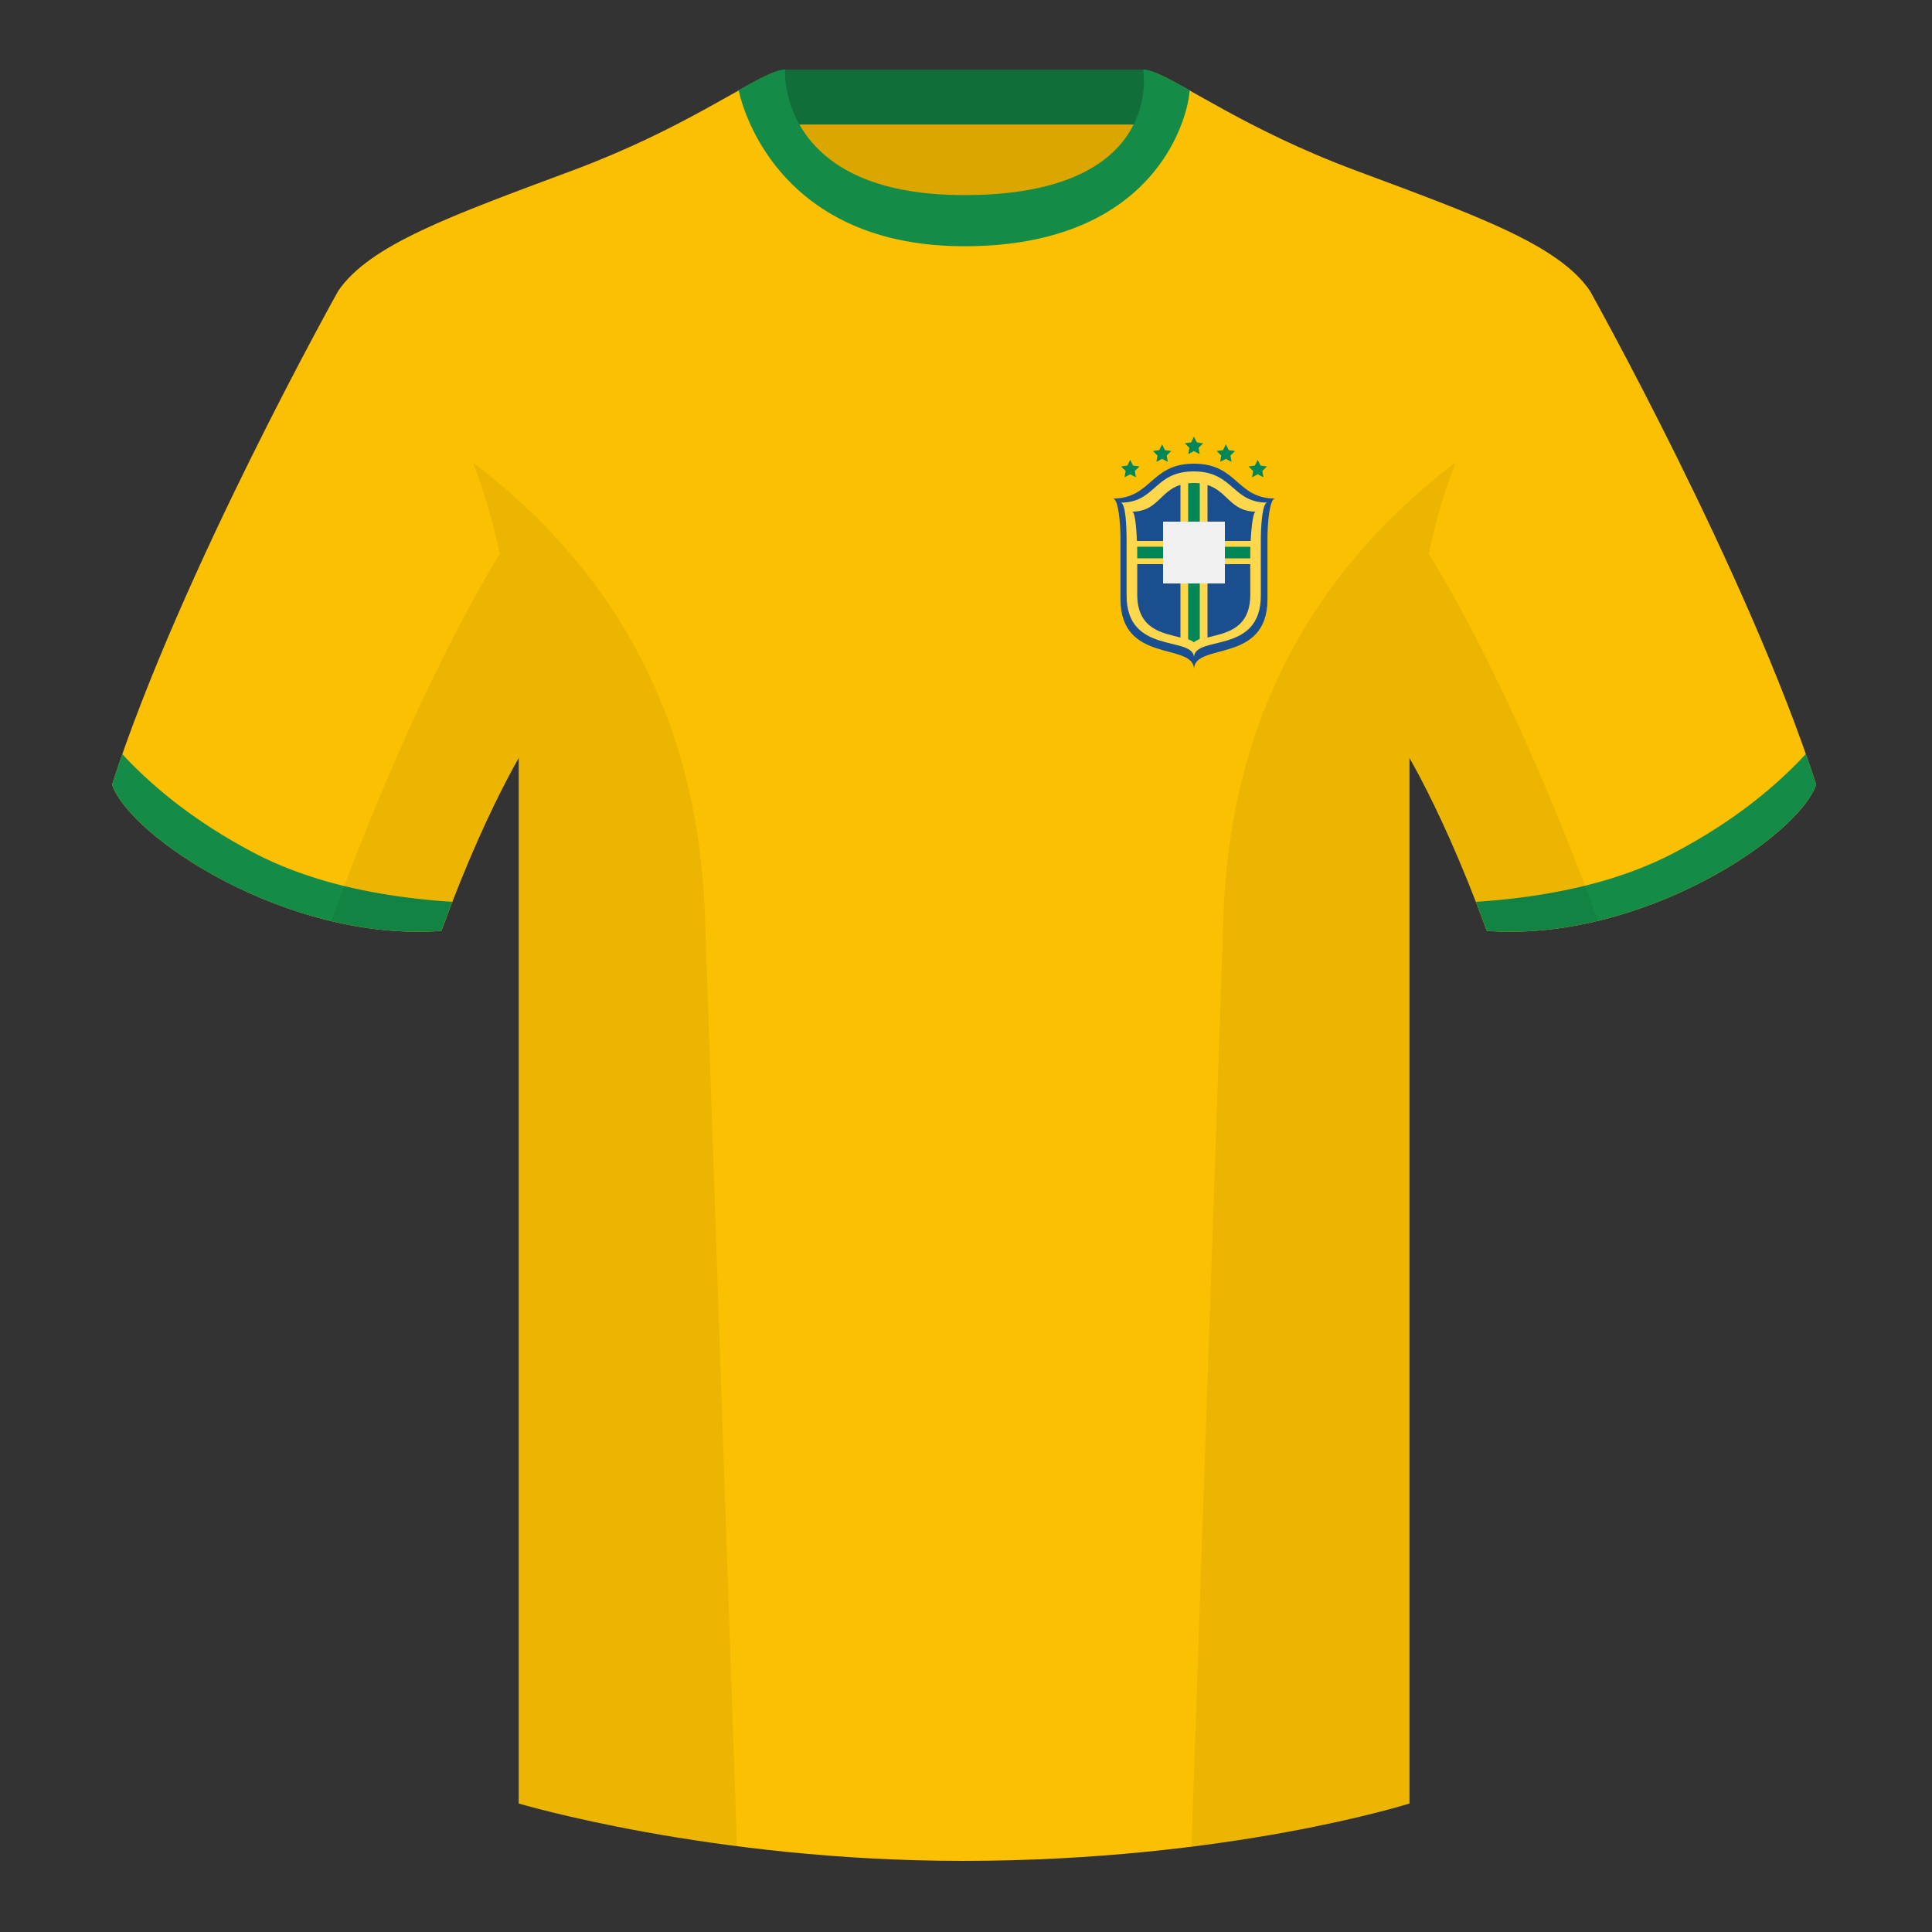
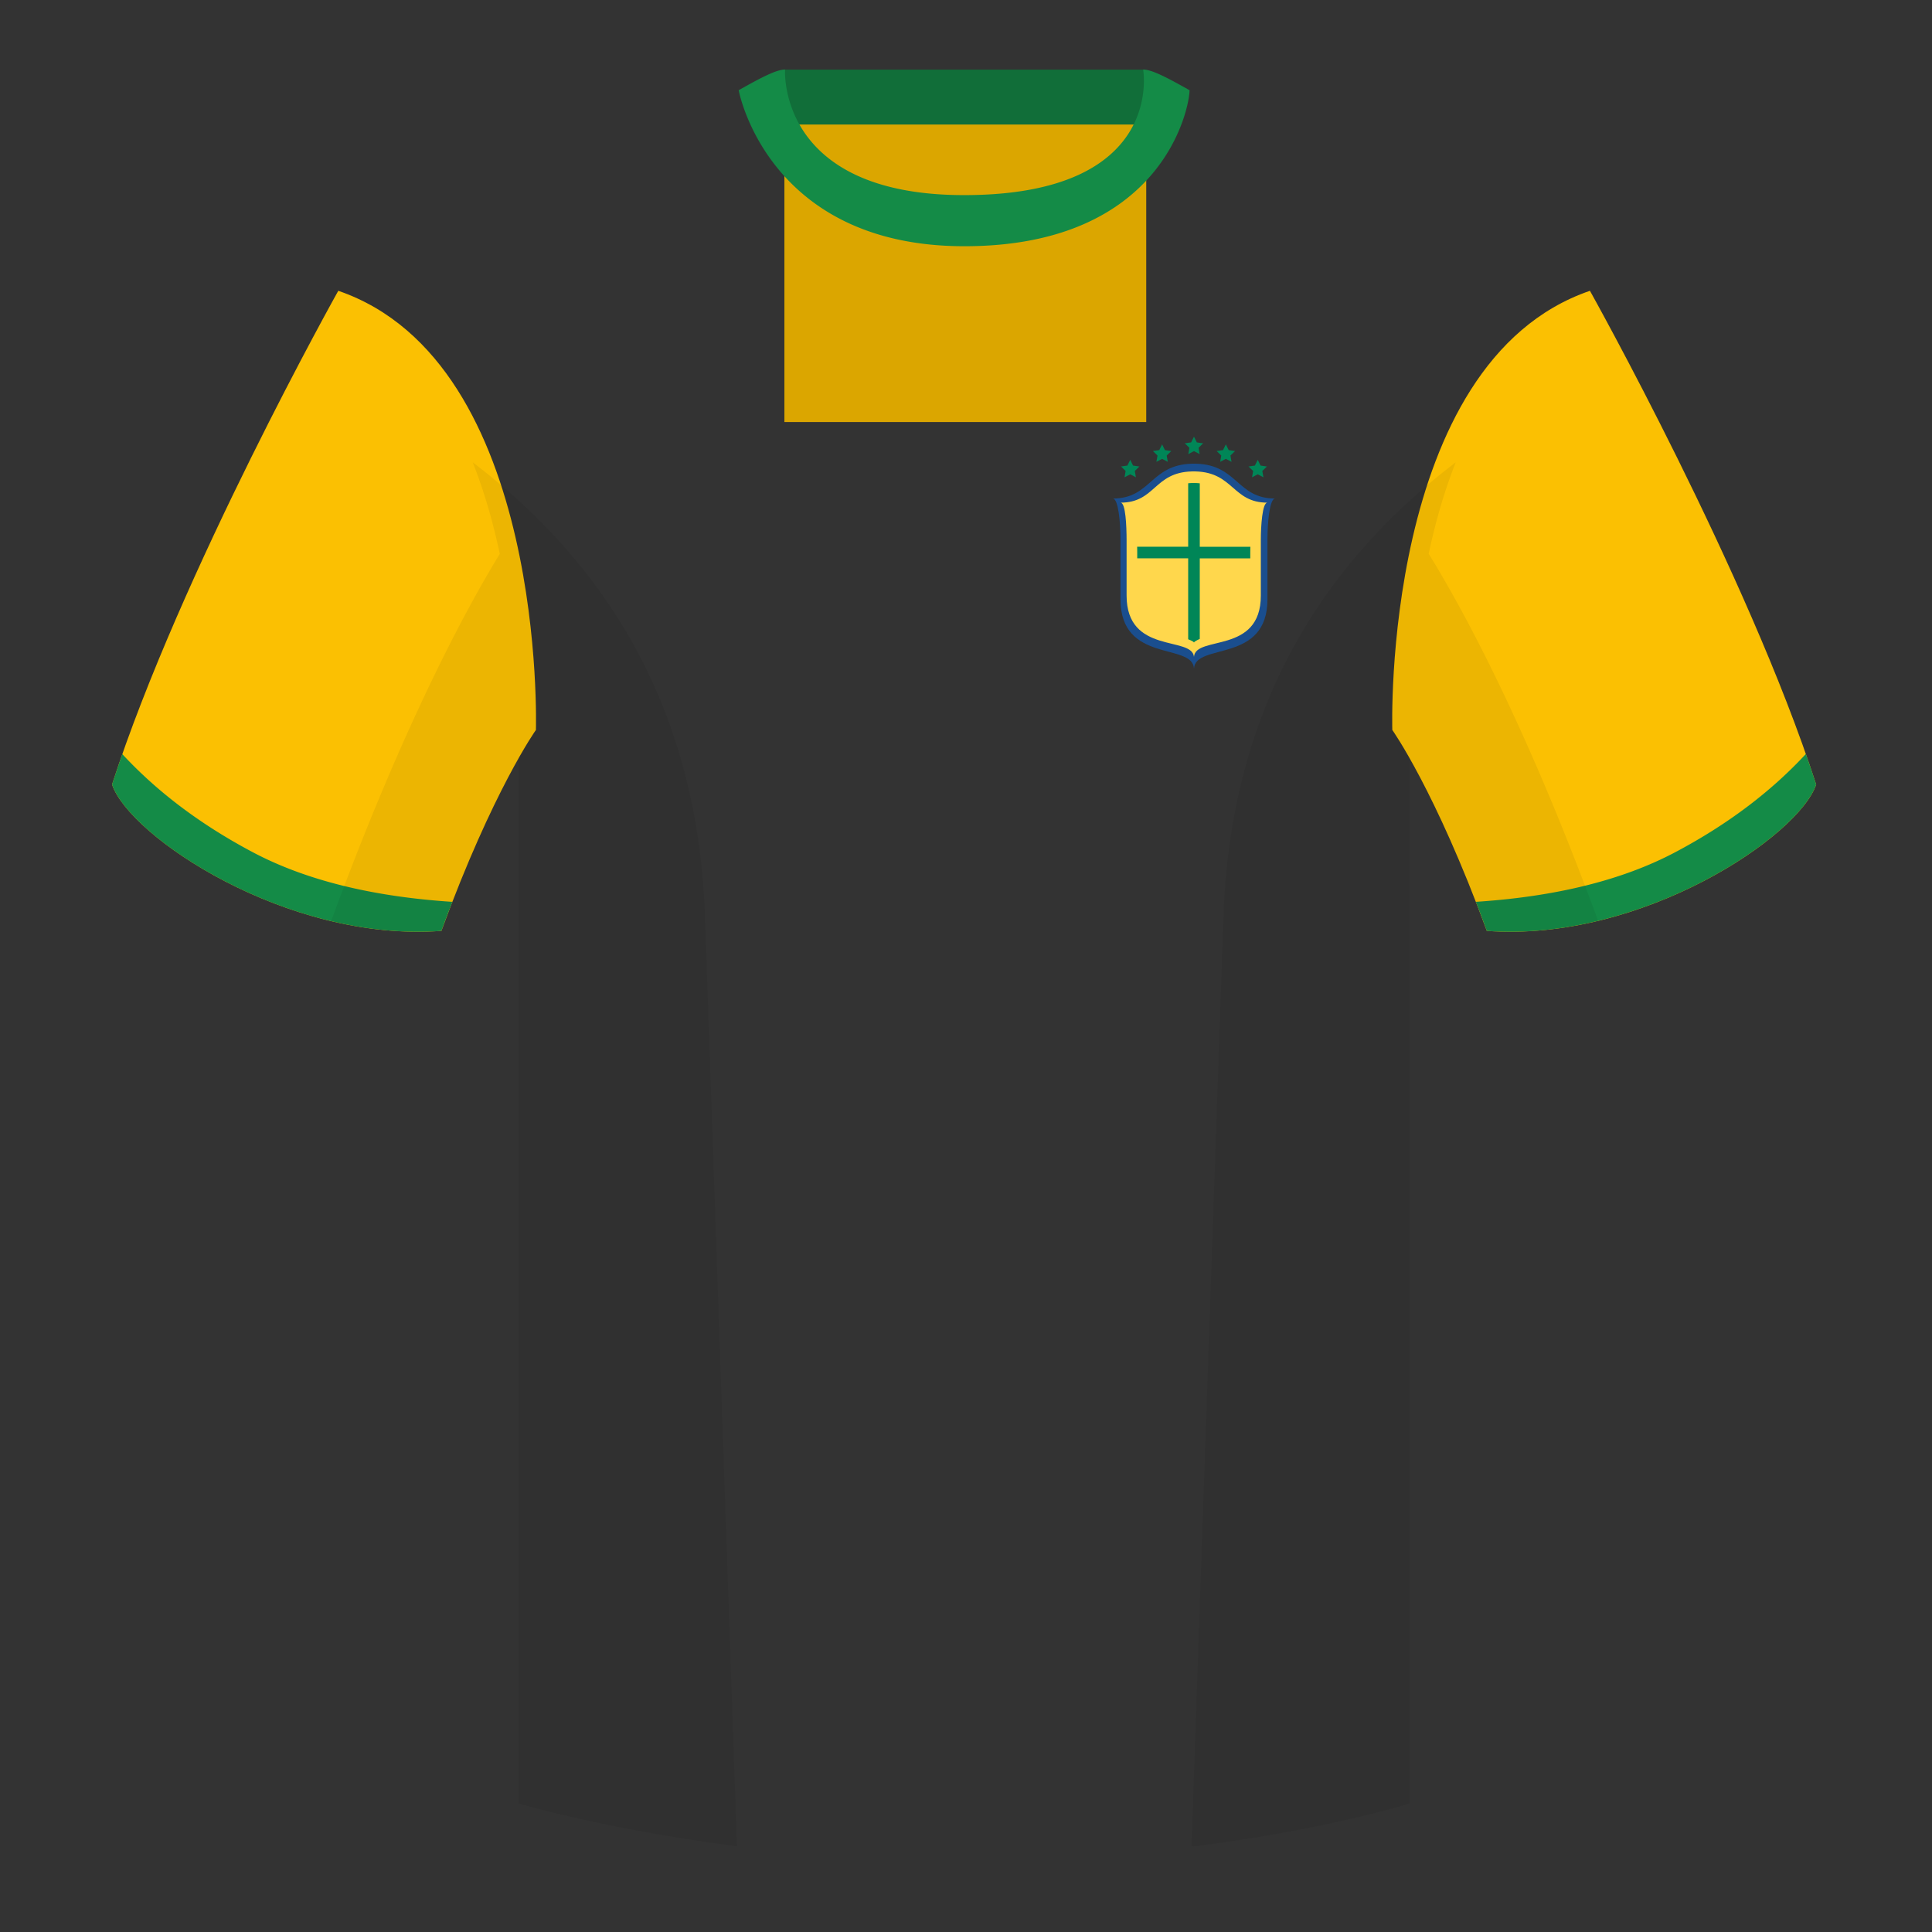
<svg xmlns="http://www.w3.org/2000/svg" width="500" height="500" viewBox="0 0 500 500">
  <rect x="0" y="0" width="500" height="500" fill="#333333" stroke="none" />
  <g fill="none" fill-rule="evenodd">
-     <path d="M0 0h500v500H0z" />
    <path fill="#DBA600" d="M203.003 109.223h93.643V21.928h-93.643z" />
    <path fill="#116E39" d="M202.864 32.228h93.459v-14.2h-93.459z" />
    <path d="M87.547 75.258s-40.763 72.8-58.547 127.77c4.445 13.375 45.208 40.86 85.232 37.885 13.34-36.4 24.46-52 24.46-52s2.963-95.085-51.144-113.655m323.925 0s40.763 72.8 58.547 127.77c-4.445 13.375-45.208 40.86-85.232 37.885-13.34-36.4-24.46-52-24.46-52s-2.963-95.085 51.144-113.655" fill="#FBC002" />
-     <path d="M249.511 57.703c-50.082 0-47.798-39.469-48.743-39.14-7.516 2.619-24.133 14.937-52.438 25.495-31.873 11.885-52.626 19.315-60.782 31.2 11.115 8.915 46.694 28.97 46.694 120.345v271.14s49.658 14.855 114.885 14.855c68.929 0 115.648-14.855 115.648-14.855v-271.14c0-91.375 35.58-111.43 46.699-120.345-8.157-11.885-28.91-19.315-60.782-31.2-28.36-10.577-44.982-22.919-52.478-25.511-.927-.318 4.177 39.156-48.703 39.156z" fill="#FBC002" />
    <path d="M467.353 195.129c.936 2.667 1.827 5.303 2.667 7.899-4.445 13.375-45.208 40.86-85.232 37.885a426.424 426.424 0 00-2.835-7.52c20.795-1.358 37.993-5.637 51.594-12.837 13.428-7.109 24.697-15.585 33.806-25.428zm-435.698.036c9.103 9.828 20.361 18.291 33.772 25.392 13.611 7.206 30.824 11.486 51.639 12.84a426.42 426.42 0 00-2.834 7.517c-40.025 2.975-80.787-24.51-85.232-37.885.836-2.585 1.723-5.209 2.655-7.864zm276.197-171.82c-5.772-3.24-9.728-5.345-12.008-5.345 0 0 5.882 32.495-46.335 32.495-48.52 0-46.335-32.495-46.335-32.495-2.28 0-6.236 2.105-12.003 5.345 0 0 7.368 40.38 58.403 40.38 51.478 0 58.278-35.895 58.278-40.38z" fill="#148B47" />
-     <path d="M413.584 238.323c-9.288 2.238-19.065 3.316-28.798 2.593-8.198-22.369-15.557-36.883-20.013-44.748v270.577s-21.102 6.71-55.866 11.11c-.182-.02-.363-.04-.544-.06 1.881-54.795 5.722-166.47 8.276-240.705 2.055-59.755 31.085-95.29 60.099-117.44-2.675 6.781-5.071 14.606-6.999 23.667 7.354 11.851 24.436 42.069 43.831 94.964.005.014.01.028.014.041zM190.717 477.795c-34.248-4.401-56.476-11.051-56.476-11.051V196.172c-4.456 7.867-11.814 22.379-20.01 44.743-9.633.716-19.309-.332-28.511-2.524a1.113 1.113 0 01.02-.097c19.377-52.847 36.305-83.066 43.61-94.944-1.929-9.075-4.328-16.912-7.006-23.701 29.014 22.15 58.044 57.685 60.099 117.44 2.554 74.235 6.396 185.91 8.276 240.705h-.002z" fill-opacity=".06" fill="#000" />
+     <path d="M413.584 238.323c-9.288 2.238-19.065 3.316-28.798 2.593-8.198-22.369-15.557-36.883-20.013-44.748v270.577s-21.102 6.71-55.866 11.11c-.182-.02-.363-.04-.544-.06 1.881-54.795 5.722-166.47 8.276-240.705 2.055-59.755 31.085-95.29 60.099-117.44-2.675 6.781-5.071 14.606-6.999 23.667 7.354 11.851 24.436 42.069 43.831 94.964.005.014.01.028.014.041zM190.717 477.795c-34.248-4.401-56.476-11.051-56.476-11.051V196.172c-4.456 7.867-11.814 22.379-20.01 44.743-9.633.716-19.309-.332-28.511-2.524a1.113 1.113 0 01.02-.097c19.377-52.847 36.305-83.066 43.61-94.944-1.929-9.075-4.328-16.912-7.006-23.701 29.014 22.15 58.044 57.685 60.099 117.44 2.554 74.235 6.396 185.91 8.276 240.705z" fill-opacity=".06" fill="#000" />
    <path d="M309.552 120.007c10.748.291 10.564 9.013 20.448 9.013-1.451 0-1.97 6.467-1.981 10.232l-0 15.814c0 16.756-18.595 11.165-19.015 17.935-.427-6.769-19.022-1.178-19.022-17.935l-.001-15.814c-.011-3.764-.53-10.232-1.981-10.232 9.884 0 9.7-8.722 20.448-9.013l.548-.007.556.007z" fill="#1A4E8E" />
    <path d="M309.436 122.007c9.816.266 9.537 8.077 18.564 8.077-1.325 0-1.688 6.106-1.697 9.555l-.001 14.488c0 15.352-16.915 10.18-17.302 15.874-.501-5.491-17.438-.522-17.438-15.874l-.001-14.488c-.01-3.449-.236-9.555-1.562-9.555 9.027 0 8.612-7.81 18.428-8.077l.5-.007.508.007z" fill="#FFD74C" />
-     <path d="M294.314 146L305.5 146l.001 19c-4.347-1.179-11.186-1.946-11.186-11.14l-.001-7.86zm29.256 0l0 7.905c0 9.188-6.758 9.915-11.07 11.095L312.5 146l11.07-.001zm1.43-13.59c-.792 0-1.176 4.822-1.335 7.59H312.5l.001-14.486c5.231 1.679 6.01 6.896 12.499 6.896zm-19.501-6.93L305.5 140h-11.256c-.125-2.768-.451-7.59-1.244-7.59 6.534 0 7.193-5.289 12.499-6.93z" fill="#1A4E8E" />
    <path d="M308.94 125l.428.006c.397.012.774.039 1.134.082L310.5 141.5l13.099.001a59.161 59.161 0 00-.029 1.668L323.57 144.5H310.5l-.001 20.853c-.999.46-1.499.78-1.499.963 0-.182-.5-.472-1.5-.869V144.499h-13.186l.001-1.331a82.808 82.808 0 00-.021-1.669l13.206-.001-.002-16.424c.325-.035.665-.058 1.02-.069l.421-.006z" fill="#008657" />
-     <path fill="#F0F0F0" d="M301 135h16v16h-16z" />
    <path fill="#008657" d="M309 116.75l-1.47.772.281-1.636-1.189-1.159 1.643-.239L309 113l.735 1.489 1.643.239-1.189 1.159.281 1.636zm16.5 6l-1.47.772.281-1.636-1.189-1.159 1.643-.239L325.5 119l.735 1.489 1.643.239-1.189 1.159.281 1.636zm-33 0l-1.47.772.281-1.636-1.189-1.159 1.643-.239L292.5 119l.735 1.489 1.643.239-1.189 1.159.281 1.636zm8.25-4l-1.47.772.281-1.636-1.189-1.159 1.643-.239L300.75 115l.735 1.489 1.643.239-1.189 1.159.281 1.636zm16.5 0l-1.47.772.281-1.636-1.189-1.159 1.643-.239L317.25 115l.735 1.489 1.643.239-1.189 1.159.281 1.636z" />
  </g>
</svg>